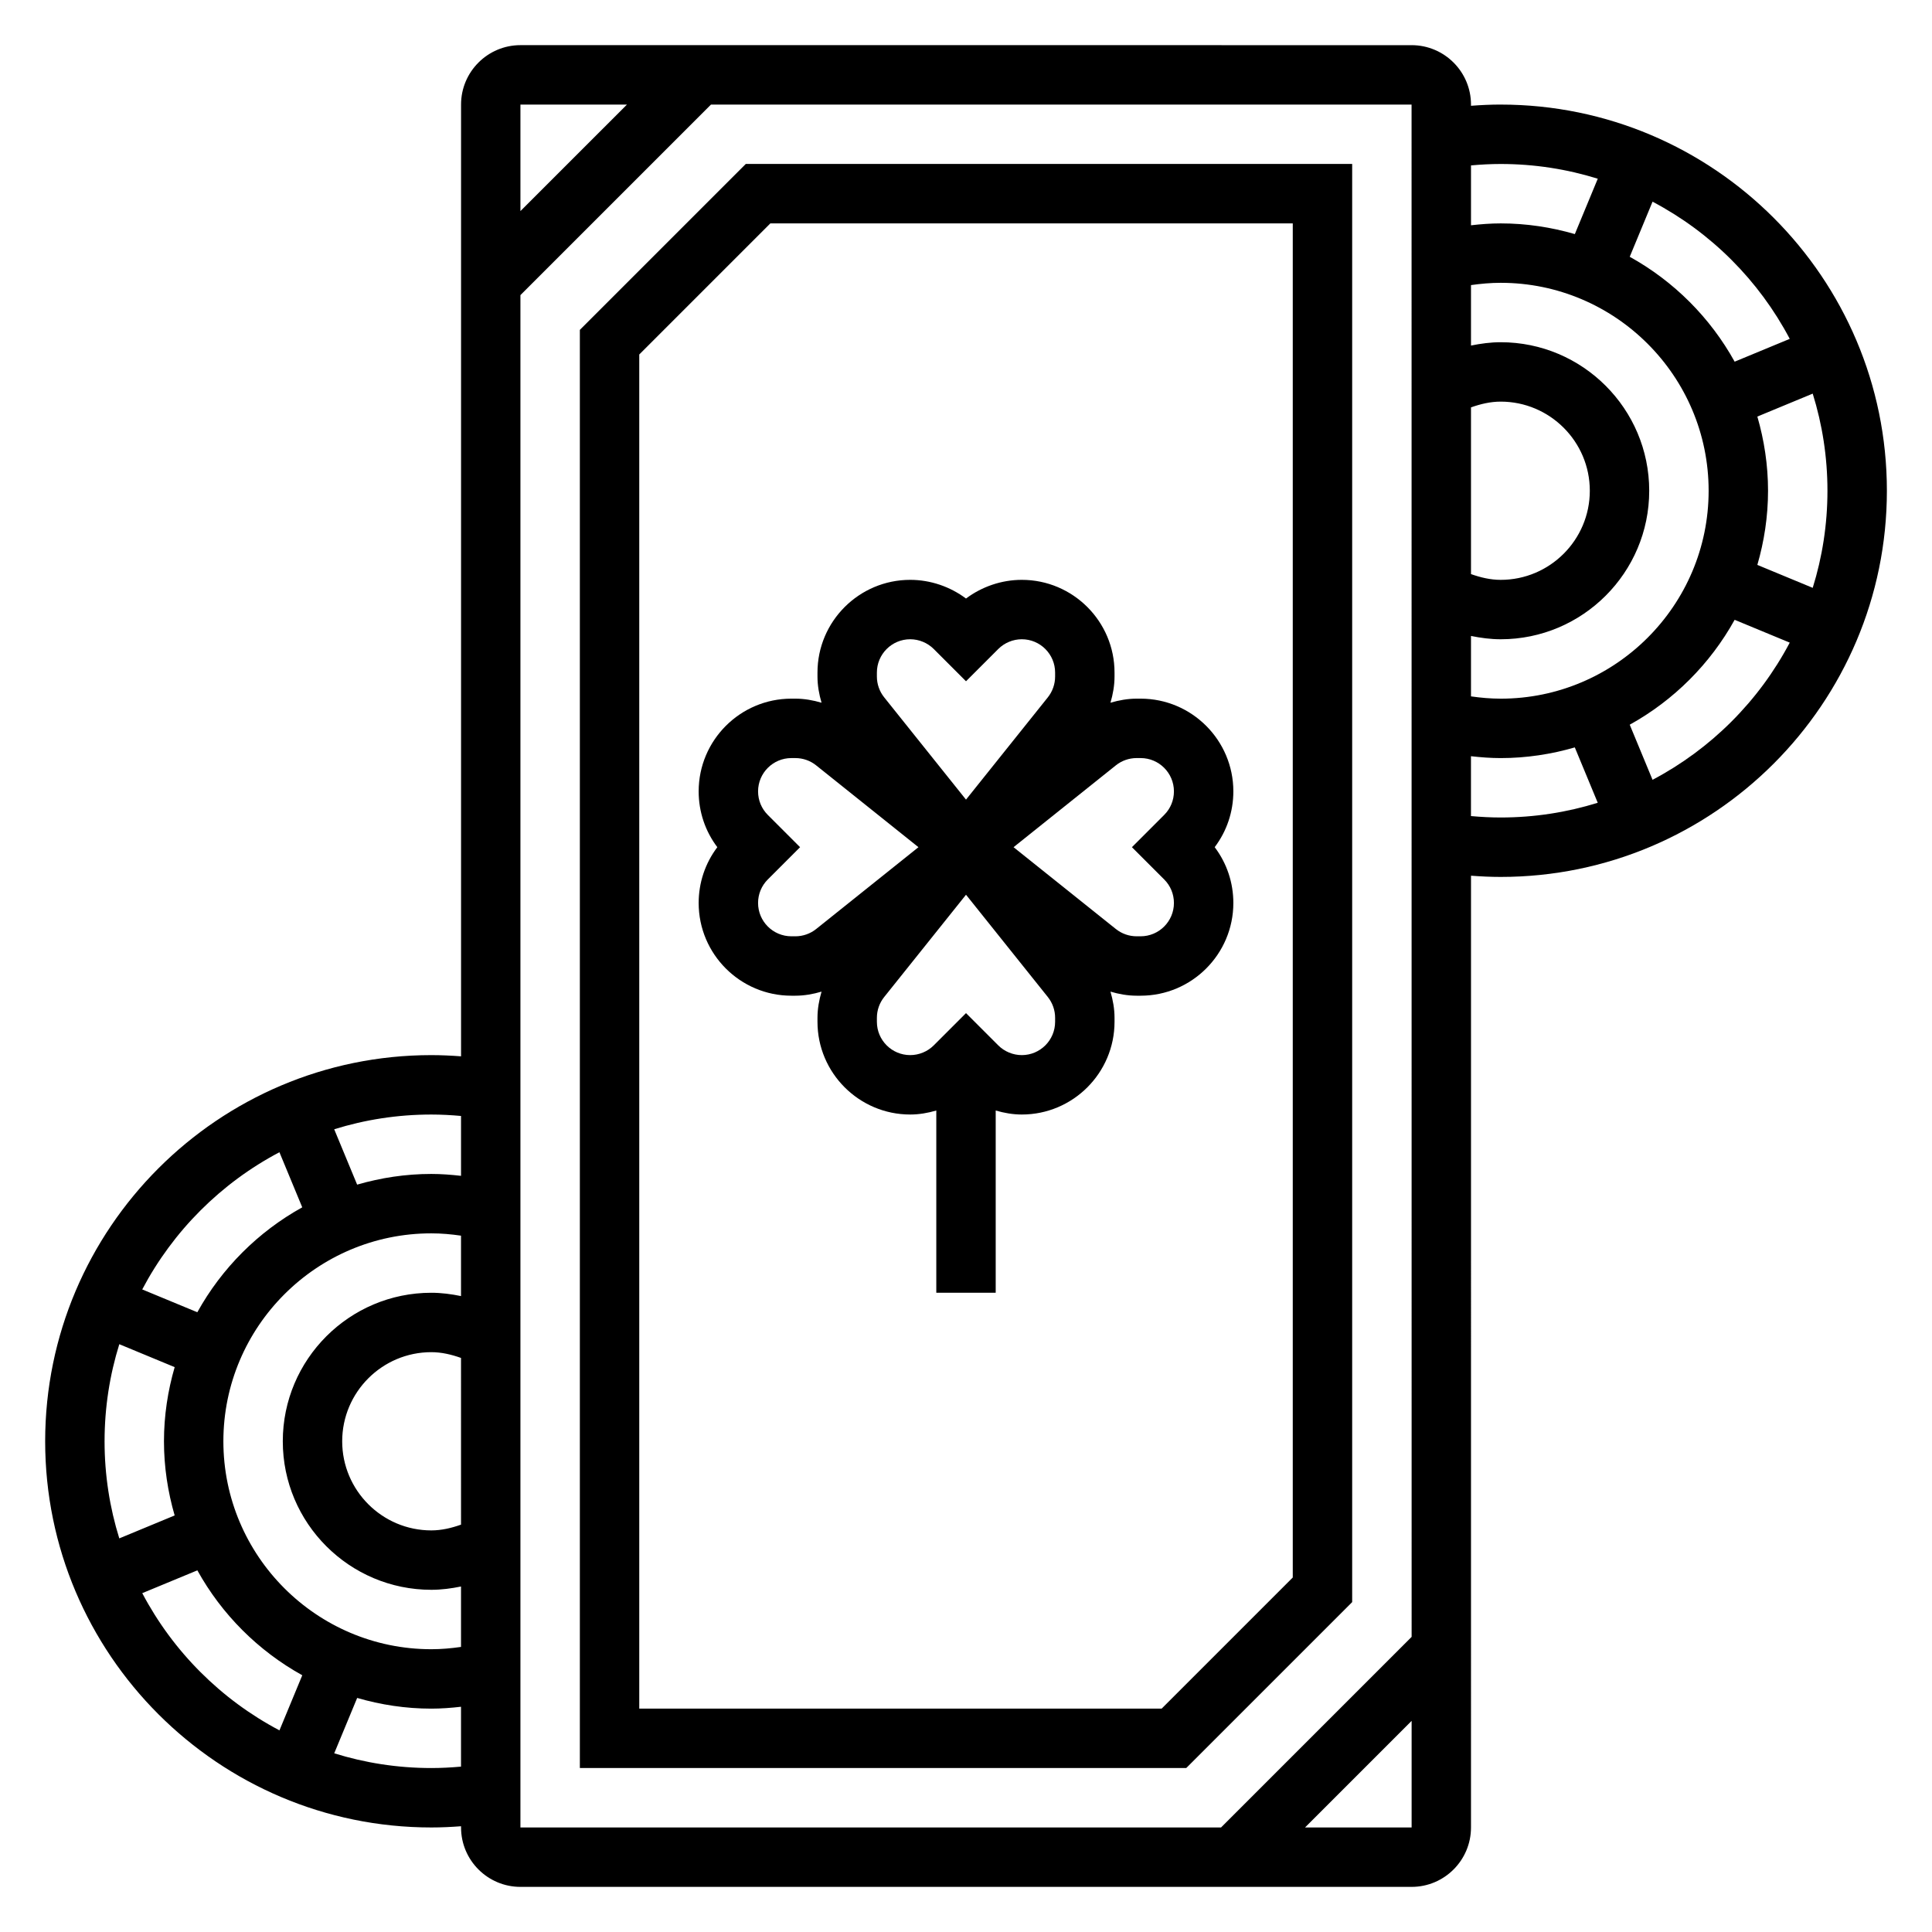
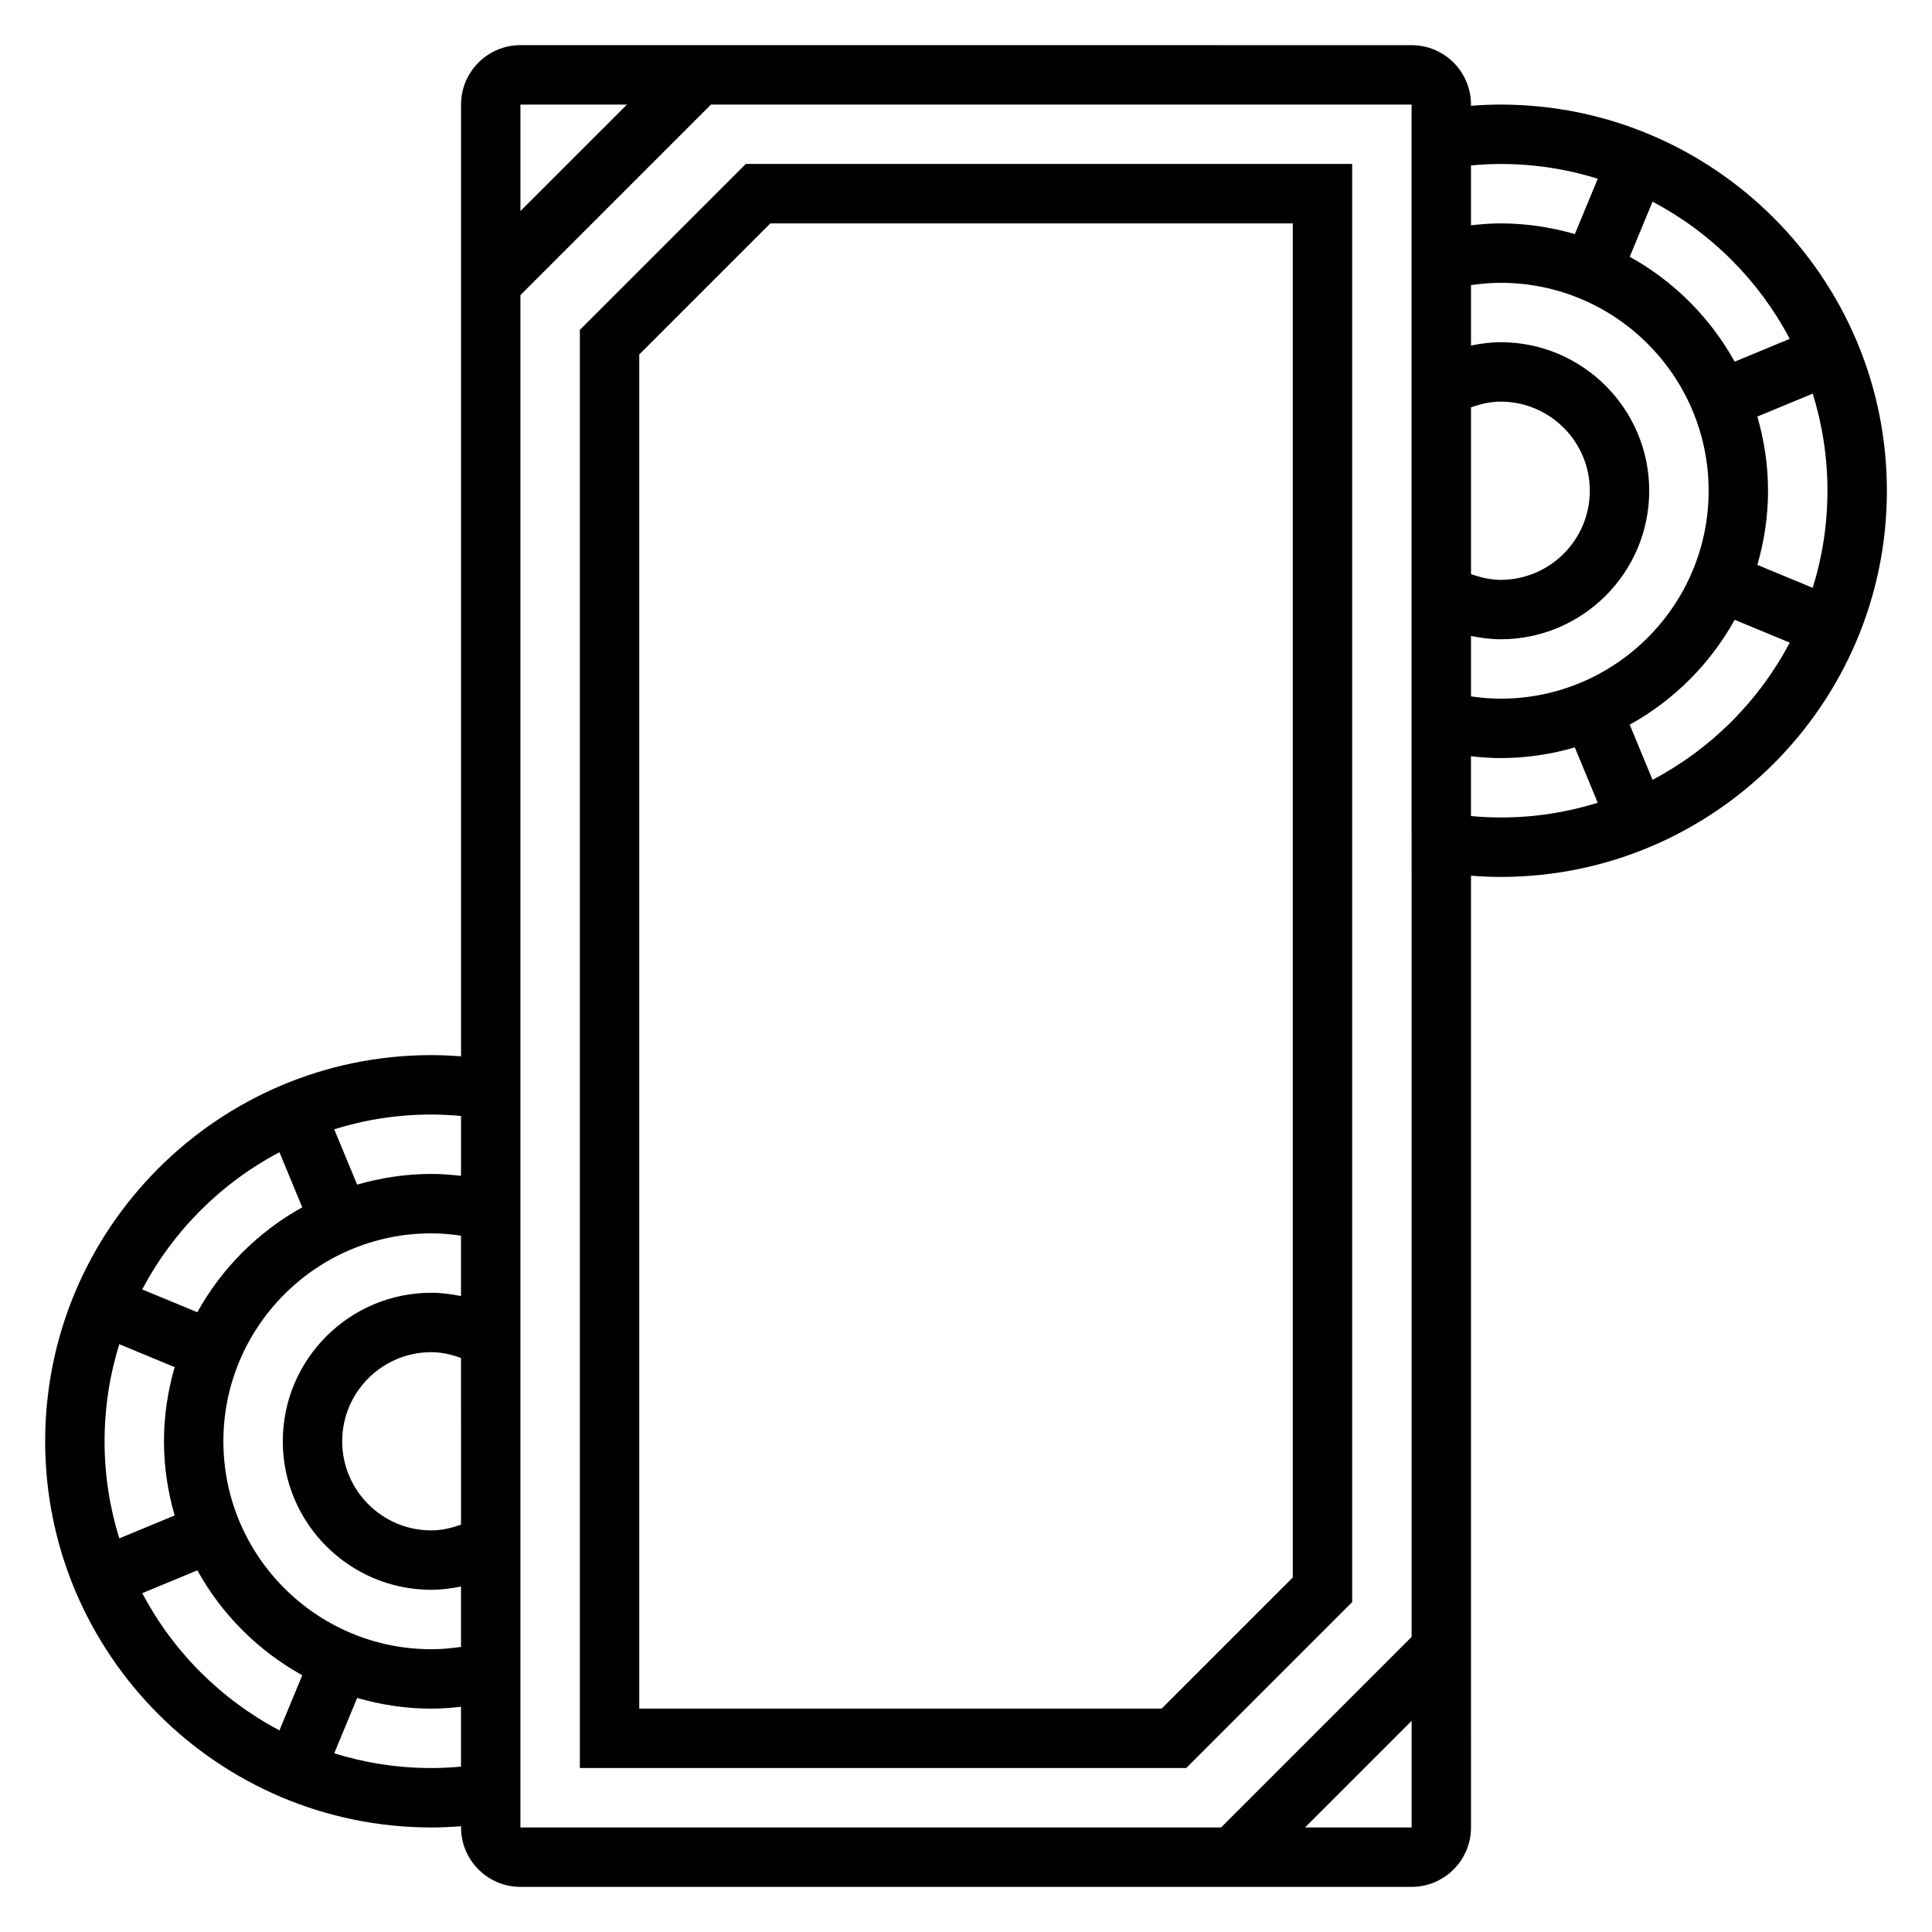
<svg xmlns="http://www.w3.org/2000/svg" fill="#000000" width="800px" height="800px" version="1.1" viewBox="144 144 512 512">
  <g>
-     <path d="m446.28 329.15h-1.062c-2.363 0-4.691 0.418-6.934 1.078 0.66-2.242 1.078-4.57 1.078-6.934v-1.062c0-13.547-11.023-24.566-24.57-24.566-5.328 0-10.555 1.777-14.793 4.953-4.234-3.176-9.461-4.953-14.789-4.953-13.547 0-24.57 11.02-24.57 24.566v1.062c0 2.363 0.418 4.691 1.078 6.934-2.242-0.66-4.57-1.078-6.934-1.078h-1.062c-13.547 0-24.57 11.023-24.57 24.57 0 5.406 1.738 10.547 4.945 14.793-3.203 4.242-4.945 9.383-4.945 14.789 0 13.551 11.023 24.57 24.57 24.57h1.062c2.363 0 4.691-0.418 6.934-1.078-0.66 2.242-1.078 4.574-1.078 6.934v1.062c0 13.547 11.023 24.57 24.57 24.57 2.356 0 4.676-0.402 6.918-1.062v48.293h15.742v-48.293c2.246 0.66 4.57 1.062 6.922 1.062 13.547 0 24.57-11.023 24.57-24.57v-1.062c0-2.363-0.418-4.691-1.078-6.934 2.242 0.66 4.574 1.078 6.934 1.078h1.062c13.547 0 24.57-11.02 24.57-24.57 0-5.406-1.738-10.547-4.945-14.793 3.203-4.242 4.945-9.379 4.945-14.789 0-13.547-11.023-24.57-24.57-24.57zm-69.895-6.918c0-4.863 3.961-8.824 8.824-8.824 2.32 0 4.598 0.945 6.242 2.582l8.551 8.551 8.551-8.551c1.641-1.637 3.918-2.582 6.238-2.582 4.867 0 8.824 3.961 8.824 8.824v1.062c0 1.992-0.684 3.953-1.938 5.519l-21.676 27.094-21.68-27.102c-1.254-1.559-1.938-3.519-1.938-5.512zm-21.602 69.895h-1.062c-4.863 0-8.824-3.957-8.824-8.824 0-2.363 0.914-4.574 2.582-6.242l8.547-8.547-8.551-8.551c-1.664-1.668-2.578-3.879-2.578-6.242 0-4.863 3.961-8.824 8.824-8.824h1.062c2 0 3.953 0.684 5.512 1.938l27.102 21.68-27.102 21.68c-1.559 1.25-3.512 1.934-5.512 1.934zm68.832 22.664c0 4.867-3.957 8.824-8.824 8.824-2.32 0-4.598-0.938-6.242-2.582l-8.547-8.547-8.551 8.551c-1.645 1.645-3.922 2.578-6.242 2.578-4.863 0-8.824-3.957-8.824-8.824v-1.062c0-2 0.684-3.953 1.938-5.512l21.68-27.102 21.68 27.102c1.25 1.562 1.934 3.512 1.934 5.512zm28.906-37.73c1.672 1.668 2.582 3.883 2.582 6.242 0 4.867-3.957 8.824-8.824 8.824h-1.062c-2 0-3.953-0.684-5.512-1.938l-27.102-21.676 27.102-21.68c1.559-1.254 3.512-1.938 5.512-1.938h1.062c4.867 0 8.824 3.961 8.824 8.824 0 2.363-0.914 4.574-2.582 6.242l-8.547 8.551z" />
    <path d="m541.7 171.71c-2.629 0-5.258 0.125-7.871 0.324v-0.324c0-8.684-7.062-15.742-15.742-15.742l-236.16-0.004c-8.684 0-15.742 7.062-15.742 15.742v252.23c-2.613-0.191-5.246-0.32-7.875-0.32-56.426 0-102.34 45.91-102.34 102.34s45.91 102.34 102.34 102.34c2.629 0 5.258-0.125 7.871-0.324l0.004 0.328c0 8.684 7.062 15.742 15.742 15.742h236.16c8.684 0 15.742-7.062 15.742-15.742l0.004-252.23c2.613 0.199 5.242 0.324 7.871 0.324 56.426 0 102.34-45.91 102.34-102.34s-45.91-102.34-102.34-102.34zm86.594 102.34c0 8.957-1.371 17.602-3.906 25.734l-14.672-6.078c1.809-6.25 2.832-12.832 2.832-19.656s-1.023-13.406-2.832-19.656l14.672-6.078c2.535 8.133 3.906 16.773 3.906 25.734zm-9.992-40.25-14.602 6.047c-6.465-11.676-16.121-21.332-27.805-27.797l6.047-14.602c15.492 8.16 28.195 20.867 36.359 36.352zm-76.602 95.352c-2.644 0-5.266-0.234-7.871-0.605v-16.012c2.59 0.52 5.211 0.875 7.871 0.875 21.703 0 39.359-17.656 39.359-39.359s-17.656-39.359-39.359-39.359c-2.66 0-5.289 0.355-7.871 0.883v-16.023c2.606-0.367 5.227-0.605 7.871-0.605 30.379 0 55.105 24.719 55.105 55.105s-24.727 55.102-55.105 55.102zm-7.871-77.191c2.527-0.898 5.148-1.527 7.871-1.527 13.02 0 23.617 10.598 23.617 23.617s-10.598 23.617-23.617 23.617c-2.715 0-5.336-0.629-7.871-1.527zm7.871-64.504c8.957 0 17.594 1.371 25.727 3.906l-6.078 14.672c-6.242-1.809-12.824-2.832-19.648-2.832-2.637 0-5.258 0.203-7.871 0.496v-15.863c2.613-0.238 5.242-0.379 7.871-0.379zm-231.55-15.742-28.23 28.227v-28.227zm-43.973 376.33c-2.527 0.898-5.148 1.527-7.875 1.527-13.02 0-23.617-10.598-23.617-23.617s10.598-23.617 23.617-23.617c2.723 0 5.344 0.629 7.871 1.527zm-7.875-61.449c-21.703 0-39.359 17.656-39.359 39.359s17.656 39.359 39.359 39.359c2.66 0 5.289-0.348 7.871-0.875v16.012c-2.602 0.375-5.227 0.609-7.871 0.609-30.379 0-55.105-24.727-55.105-55.105 0-30.379 24.727-55.105 55.105-55.105 2.644 0 5.266 0.234 7.871 0.613v16.012c-2.578-0.531-5.211-0.879-7.871-0.879zm7.875-46.852v15.863c-2.613-0.293-5.238-0.5-7.875-0.5-6.824 0-13.406 1.023-19.656 2.832l-6.078-14.672c8.141-2.535 16.777-3.902 25.734-3.902 2.629 0 5.262 0.141 7.875 0.379zm-48.125 9.609 6.047 14.602c-11.676 6.465-21.332 16.121-27.805 27.805l-14.602-6.047c8.172-15.488 20.875-28.195 36.359-36.359zm-46.34 76.602c0-8.957 1.371-17.594 3.906-25.727l14.672 6.078c-1.812 6.242-2.836 12.824-2.836 19.648s1.023 13.406 2.832 19.656l-14.672 6.078c-2.535-8.141-3.902-16.773-3.902-25.734zm9.988 40.25 14.602-6.047c6.465 11.676 16.121 21.332 27.805 27.805l-6.047 14.602c-15.492-8.168-28.195-20.875-36.359-36.359zm76.602 46.344c-8.957 0-17.594-1.371-25.727-3.906l6.078-14.672c6.242 1.812 12.824 2.836 19.648 2.836 2.637 0 5.258-0.203 7.871-0.496v15.863c-2.609 0.234-5.242 0.375-7.871 0.375zm23.617-390.34 50.492-50.488h185.67l0.016 406.07-50.508 50.508h-185.67zm207.93 406.09 28.246-28.246v28.246zm43.973-268.03v-15.863c2.613 0.293 5.234 0.496 7.871 0.496 6.824 0 13.406-1.023 19.648-2.832l6.078 14.672c-8.133 2.535-16.77 3.902-25.727 3.902-2.629 0-5.258-0.141-7.871-0.375zm48.121-9.613-6.047-14.602c11.676-6.465 21.332-16.121 27.805-27.797l14.602 6.047c-8.172 15.484-20.875 28.188-36.359 36.352z" />
    <path d="m502.34 568.57v-381.12h-160.7l-43.973 43.973v381.12h160.7zm-188.93 28.23v-358.86l34.746-34.746h138.44v358.86l-34.746 34.746z" />
  </g>
</svg>